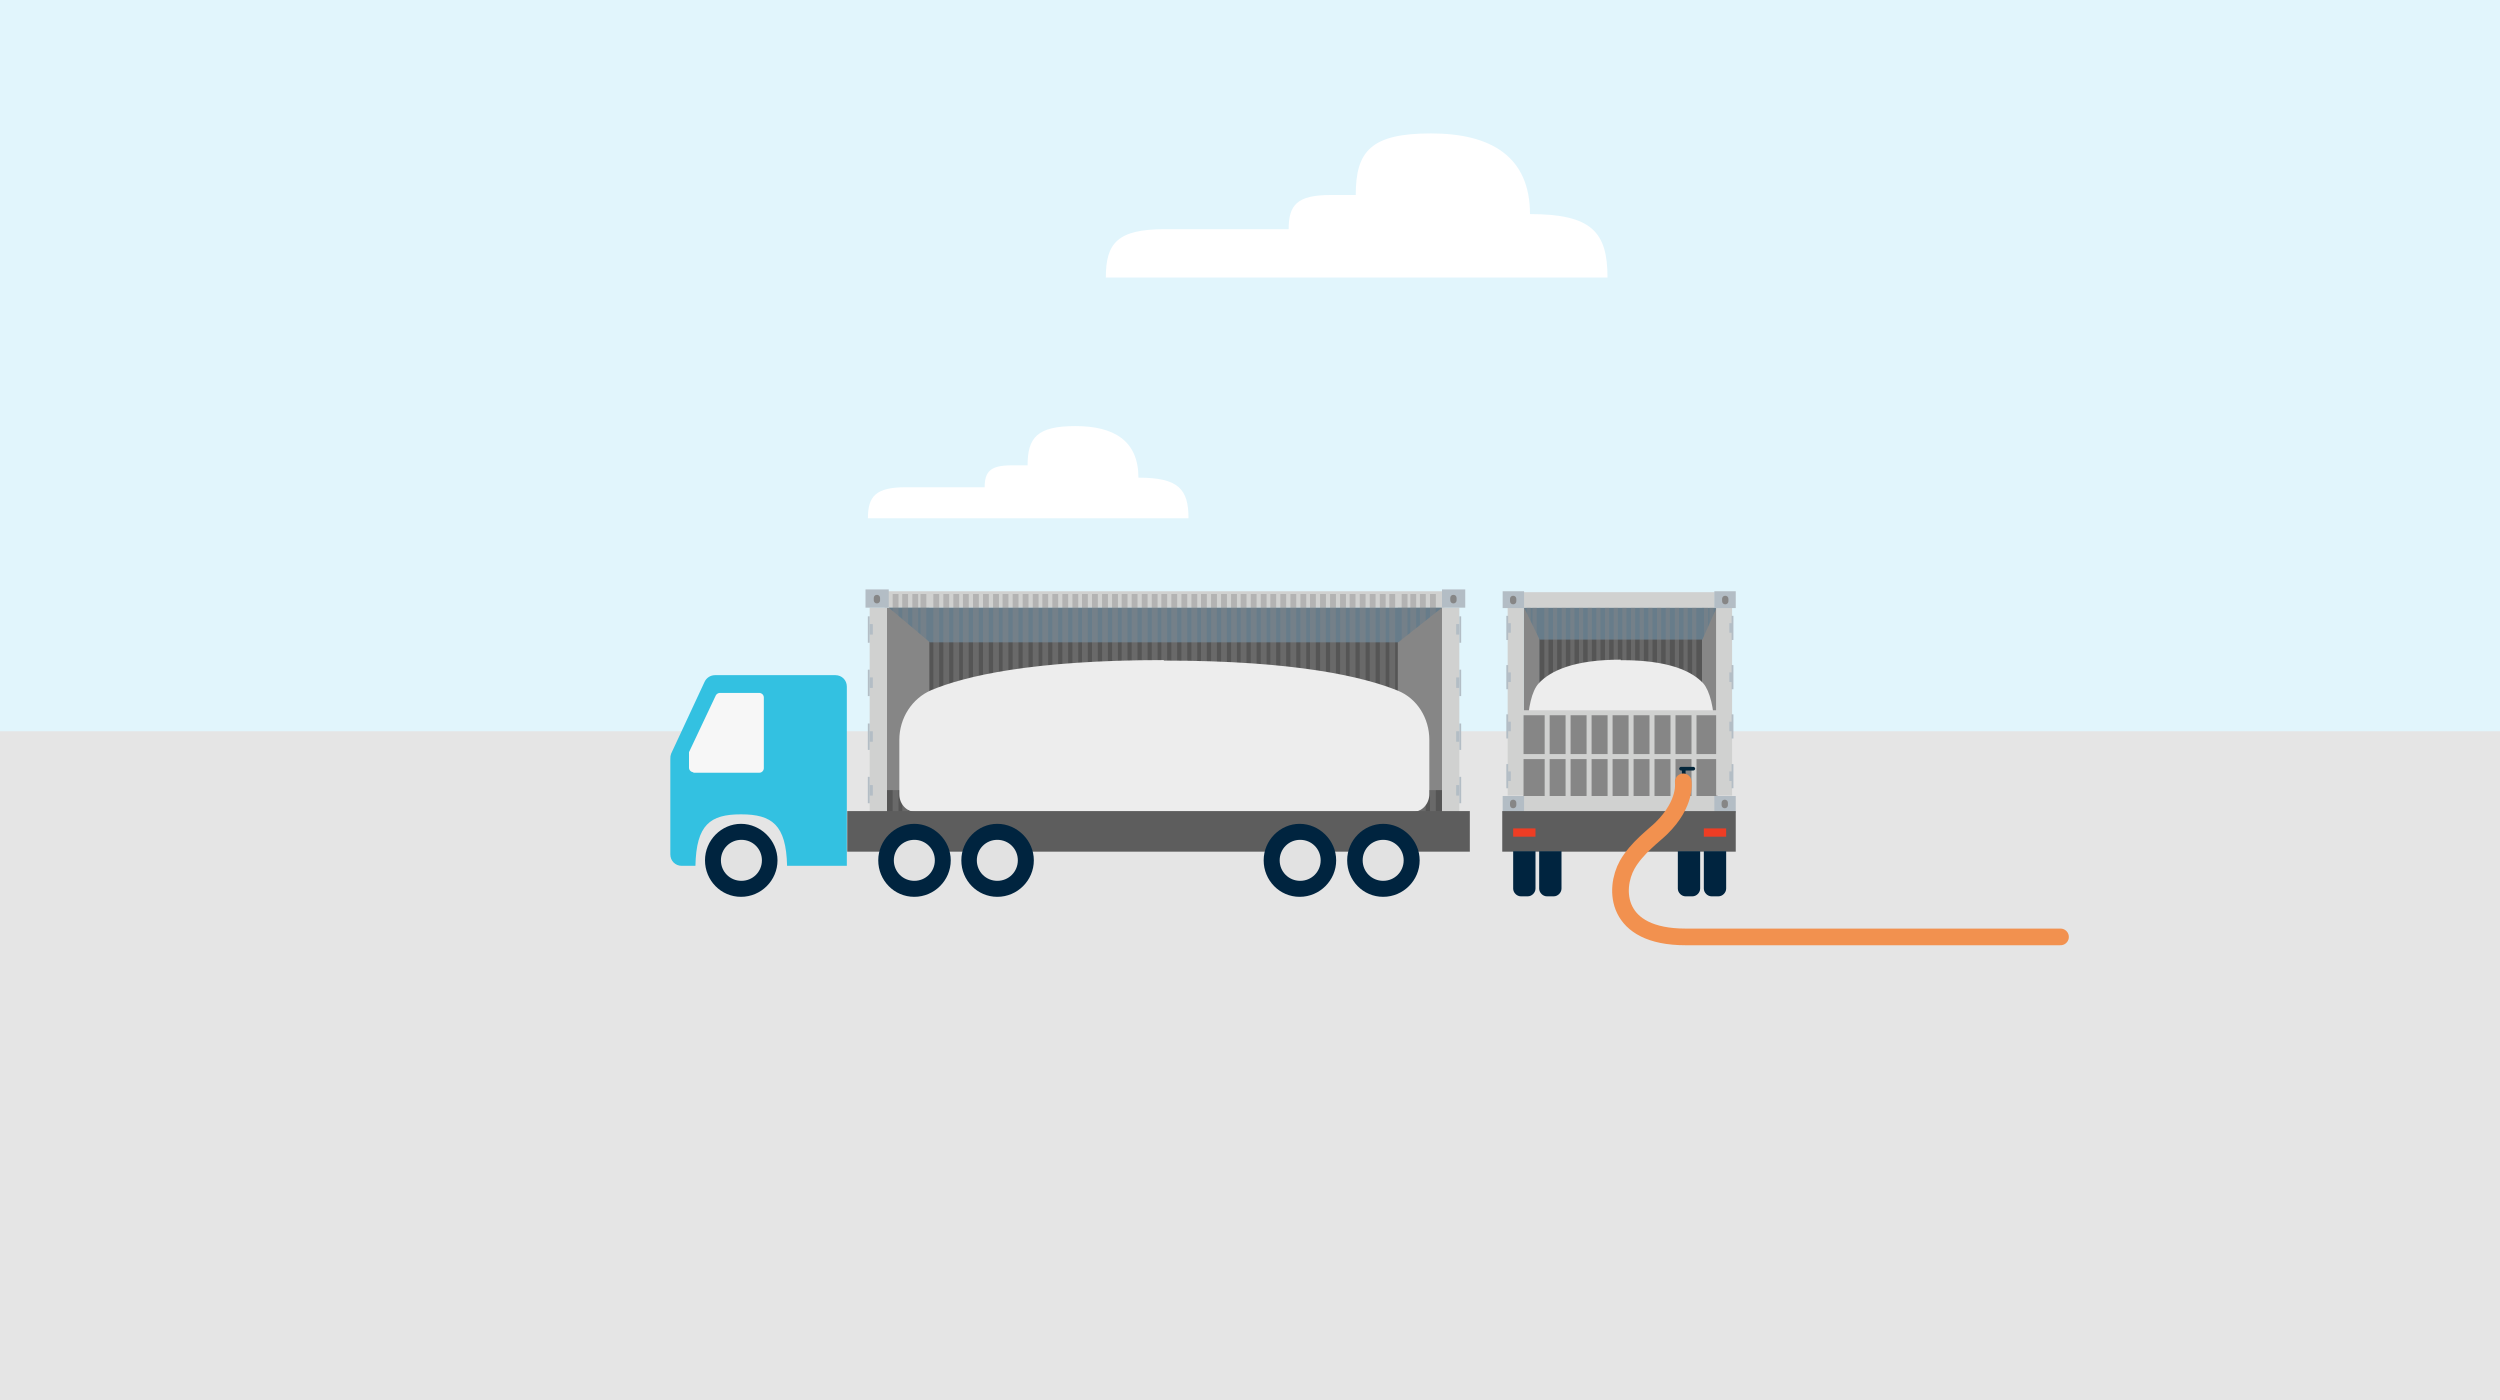
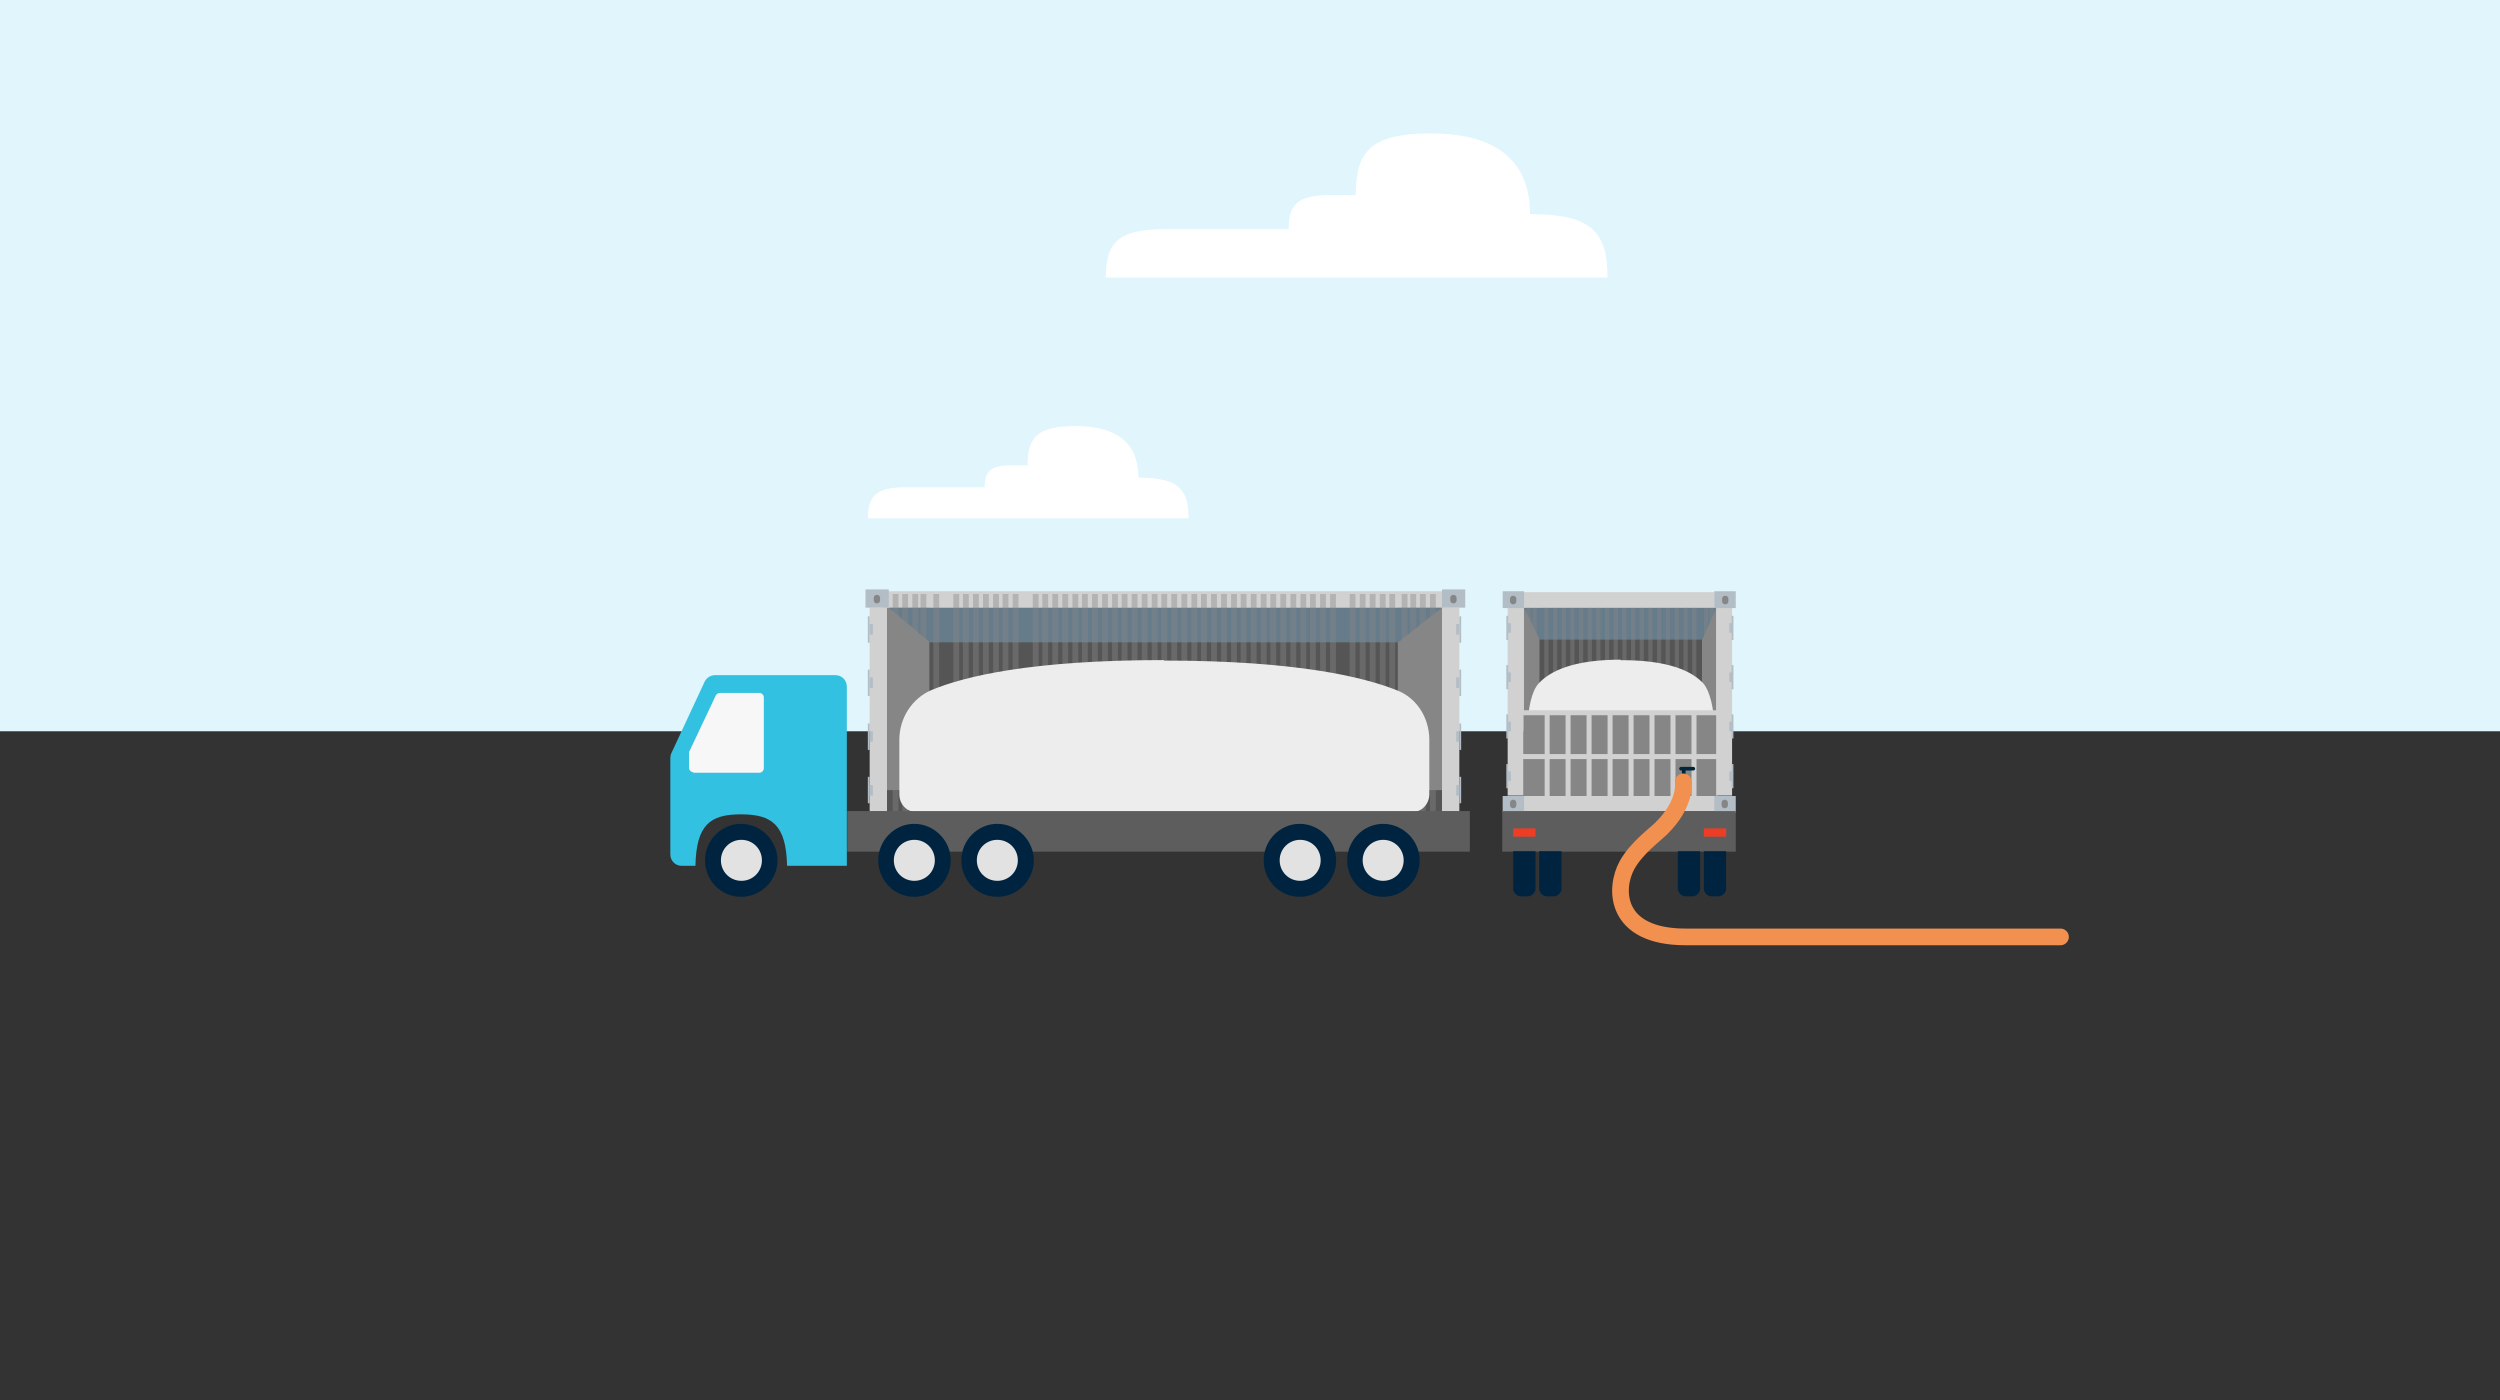
<svg xmlns="http://www.w3.org/2000/svg" version="1.1" viewBox="0 0 300 168">
  <rect x="0" y="0" width="300" height="168" fill="#333333" stroke="none" />
  <defs>
    <style>
      .st0, .st1, .st2, .st3 {
        fill: none;
      }

      .st4 {
        fill: #d0d1d0;
      }

      .st5 {
        fill: #677c8a;
      }

      .st6 {
        mix-blend-mode: multiply;
        opacity: .4;
      }

      .st7 {
        fill: #e2e2e2;
      }

      .st1 {
        stroke: #f2914f;
        stroke-linecap: round;
        stroke-width: 2px;
      }

      .st1, .st2, .st3 {
        stroke-miterlimit: 10;
      }

      .st8 {
        fill: #f2914f;
      }

      .st9 {
        fill: #868686;
      }

      .st2 {
        stroke-width: .7px;
      }

      .st2, .st3 {
        stroke: #868686;
      }

      .st3 {
        stroke-width: .5px;
      }

      .st10 {
        fill: #e5e5e5;
      }

      .st11 {
        fill: #b3bdc5;
      }

      .st12 {
        isolation: isolate;
      }

      .st13 {
        fill: #5d5d5d;
      }

      .st14 {
        fill: #fff;
      }

      .st15 {
        fill: #33c1e1;
      }

      .st16 {
        fill: #f7f7f7;
      }

      .st17 {
        fill: #e1f5fc;
      }

      .st18 {
        fill: #02253a;
      }

      .st19 {
        fill: #ededed;
      }

      .st20 {
        fill: #555;
      }

      .st21 {
        clip-path: url(#clippath);
      }

      .st22 {
        fill: #00243f;
      }

      .st23 {
        fill: #ee3d24;
      }
    </style>
    <clipPath id="clippath">
      <rect class="st0" width="300" height="168" />
    </clipPath>
  </defs>
  <g class="st12">
    <g id="Layer_1">
      <g class="st21">
        <g>
-           <path class="st10" d="M301.78,86.22H-1.78v84.34h303.47v-84.34h.09Z" />
          <path class="st17" d="M301.78-2.55H-1.78v90.3h303.56V-2.55h0Z" />
          <path class="st20" d="M173.04,75h-66.61v22.44h66.61v-22.44Z" />
          <path class="st9" d="M111.52,72.92h-5.36v21.89h5.36v-21.89Z" />
          <path class="st9" d="M173.1,72.92h-5.36v21.89h5.36v-21.89Z" />
          <path class="st4" d="M175.12,97.38h-2.08v-24.46h2.08v.11h0v24.3h0v.05Z" />
          <path class="st4" d="M172.99,97.44h.16v1.97h-66.77v-1.97h.33-.49,66.77Z" />
          <path class="st11" d="M175.34,73.96h-.22v3.17h.22v-3.17Z" />
          <path class="st11" d="M175.12,74.89h-.38v1.26h.38v-1.26Z" />
          <path class="st11" d="M175.34,80.36h-.22v3.17h.22v-3.17Z" />
          <path class="st11" d="M175.12,81.29h-.38v1.26h.38v-1.26Z" />
          <path class="st11" d="M175.34,86.82h-.22v3.17h.22v-3.17Z" />
          <path class="st11" d="M175.12,87.75h-.38v1.26h.38v-1.26Z" />
          <path class="st11" d="M175.34,93.22h-.22v3.17h.22v-3.17Z" />
          <path class="st11" d="M175.12,94.21h-.38v1.26h.38v-1.26Z" />
          <path class="st4" d="M104.36,97.38h2.08v-24.46h-2.08v.11h0v24.3h0v.05Z" />
          <path class="st11" d="M104.36,73.96h-.22v3.17h.22v-3.17Z" />
          <path class="st11" d="M104.74,74.89h-.38v1.26h.38v-1.26Z" />
          <path class="st11" d="M104.36,80.36h-.22v3.17h.22v-3.17Z" />
          <path class="st11" d="M104.74,81.29h-.38v1.26h.38v-1.26Z" />
          <path class="st11" d="M104.36,86.82h-.22v3.17h.22v-3.17Z" />
          <path class="st11" d="M104.74,87.75h-.38v1.26h.38v-1.26Z" />
          <path class="st11" d="M104.36,93.22h-.22v3.17h.22v-3.17Z" />
          <path class="st11" d="M104.74,94.21h-.38v1.26h.38v-1.26Z" />
          <path class="st11" d="M106.65,97.44h-2.79v2.19h2.79v-2.19Z" />
-           <path class="st9" d="M105.67,98.26c0-.22-.16-.38-.38-.38s-.38.16-.38.38v.27c0,.22.16.38.38.38s.38-.16.38-.38v-.27Z" />
          <path class="st11" d="M175.83,97.44h-2.79v2.19h2.79v-2.19Z" />
          <path class="st9" d="M174.46,98.97c-.22,0-.38-.16-.38-.38v-.27c0-.22.16-.38.38-.38s.38.16.38.38v.27c0,.22-.16.38-.38.38Z" />
          <path class="st4" d="M106.71,72.92h-.16v-1.97h66.77v1.97h-.33.49-66.77,0Z" />
          <path class="st11" d="M175.83,70.73h-2.79v2.19h2.79v-2.19Z" />
          <path class="st9" d="M174.41,71.38c.22,0,.38.16.38.38v.27c0,.22-.16.38-.38.38s-.38-.16-.38-.38v-.27c0-.22.16-.38.38-.38Z" />
          <path class="st11" d="M106.65,70.73h-2.79v2.19h2.79v-2.19Z" />
          <path class="st9" d="M105.23,71.38h0c-.22,0-.38.16-.38.38v.27c0,.22.16.38.38.38h0c.22,0,.38-.16.38-.38v-.27c0-.22-.16-.38-.38-.38Z" />
          <path class="st5" d="M173.04,72.92l-5.25,4.16h-56.21l-4.93-4.16h66.39Z" />
          <g class="st6">
            <g>
              <path class="st2" d="M171.95,71.28v27.86" />
              <path class="st2" d="M170.74,71.28v27.86" />
              <path class="st2" d="M169.59,71.28v27.86" />
              <path class="st2" d="M168.55,71.28v27.86" />
              <path class="st2" d="M167.07,71.28v27.86" />
              <path class="st2" d="M165.93,71.28v27.86" />
              <path class="st2" d="M164.72,71.28v27.86" />
              <path class="st2" d="M163.52,71.28v27.86" />
              <path class="st2" d="M162.31,71.28v27.86" />
-               <path class="st2" d="M161.16,71.28v27.86" />
              <path class="st2" d="M159.96,71.28v27.86" />
              <path class="st2" d="M158.76,71.28v27.86" />
              <path class="st2" d="M157.55,71.28v27.86" />
              <path class="st2" d="M156.4,71.28v27.86" />
              <path class="st2" d="M155.2,71.28v27.86" />
              <path class="st2" d="M153.99,71.28v27.86" />
              <path class="st2" d="M152.79,71.28v27.86" />
              <path class="st2" d="M151.64,71.28v27.86" />
              <path class="st2" d="M150.44,71.28v27.86" />
              <path class="st2" d="M149.23,71.28v27.86" />
              <path class="st2" d="M148.08,71.28v27.86" />
              <path class="st2" d="M146.88,71.28v27.86" />
              <path class="st2" d="M145.68,71.28v27.86" />
              <path class="st2" d="M144.47,71.28v27.86" />
              <path class="st2" d="M143.32,71.28v27.86" />
              <path class="st2" d="M142.12,71.28v27.86" />
              <path class="st2" d="M140.91,71.28v27.86" />
              <path class="st2" d="M139.71,71.28v27.86" />
              <path class="st2" d="M138.56,71.28v27.86" />
              <path class="st2" d="M137.36,71.28v27.86" />
              <path class="st2" d="M136.15,71.28v27.86" />
              <path class="st2" d="M134.95,71.28v27.86" />
              <path class="st2" d="M133.8,71.28v27.86" />
              <path class="st2" d="M132.6,71.28v27.86" />
              <path class="st2" d="M131.39,71.28v27.86" />
              <path class="st2" d="M130.19,71.28v27.86" />
              <path class="st2" d="M129.04,71.28v27.86" />
              <path class="st2" d="M127.83,71.28v27.86" />
              <path class="st2" d="M126.63,71.28v27.86" />
              <path class="st2" d="M125.43,71.28v27.86" />
              <path class="st2" d="M124.28,71.28v27.86" />
-               <path class="st2" d="M123.07,71.28v27.86" />
              <path class="st2" d="M121.87,71.28v27.86" />
              <path class="st2" d="M120.66,71.28v27.86" />
              <path class="st2" d="M119.52,71.28v27.86" />
              <path class="st2" d="M118.31,71.28v27.86" />
              <path class="st2" d="M117.11,71.28v27.86" />
              <path class="st2" d="M115.9,71.28v27.86" />
              <path class="st2" d="M114.75,71.28v27.86" />
-               <path class="st2" d="M113.55,71.28v27.86" />
              <path class="st2" d="M112.35,71.28v27.86" />
              <path class="st2" d="M110.81,71.28v27.86" />
              <path class="st2" d="M109.83,71.28v27.86" />
              <path class="st2" d="M108.62,71.28v27.86" />
              <path class="st2" d="M107.47,71.28v27.86" />
            </g>
          </g>
          <path class="st19" d="M139.66,79.27c15.93,0,24.03,1.97,28.08,3.61,2.3.93,3.78,3.28,3.78,5.91v6.51c0,1.15-.88,2.13-1.97,2.13h-59.66c-1.09,0-1.97-.93-1.97-2.13v-6.51c0-2.63,1.53-4.98,3.83-5.97,4.05-1.7,12.15-3.61,27.91-3.61h0v.05Z" />
          <path class="st13" d="M176.38,97.33h-74.71v4.87h74.71v-4.87Z" />
          <path class="st15" d="M80.55,90.49c-.11.16-.11.38-.11.6v11.44c0,.77.6,1.37,1.37,1.37h1.64c.11-4.93,1.75-6.18,5.47-6.18s5.42,1.26,5.53,6.18h7.17v-21.51c0-.77-.6-1.37-1.37-1.37h-14.45c-.55,0-1.04.33-1.26.82l-4.05,8.7h.05v-.05Z" />
          <path class="st22" d="M161.66,103.24c0-2.41,1.97-4.38,4.32-4.38s4.38,1.97,4.38,4.38-1.97,4.38-4.38,4.38-4.32-1.97-4.32-4.38Z" />
          <path class="st7" d="M163.52,103.24c0-1.37,1.09-2.46,2.46-2.46s2.46,1.09,2.46,2.46-1.09,2.46-2.46,2.46-2.46-1.09-2.46-2.46Z" />
          <path class="st22" d="M151.64,103.24c0-2.41,1.97-4.38,4.32-4.38s4.38,1.97,4.38,4.38-1.97,4.38-4.38,4.38-4.32-1.97-4.32-4.38Z" />
          <path class="st7" d="M153.56,103.24c0-1.37,1.09-2.46,2.46-2.46s2.46,1.09,2.46,2.46-1.09,2.46-2.46,2.46-2.46-1.09-2.46-2.46Z" />
          <path class="st22" d="M115.36,103.24c0-2.41,1.97-4.38,4.32-4.38s4.38,1.97,4.38,4.38-1.97,4.38-4.38,4.38-4.32-1.97-4.32-4.38Z" />
          <path class="st7" d="M117.22,103.24c0-1.37,1.09-2.46,2.46-2.46s2.46,1.09,2.46,2.46-1.09,2.46-2.46,2.46-2.46-1.09-2.46-2.46Z" />
          <path class="st22" d="M105.39,103.24c0-2.41,1.97-4.38,4.32-4.38s4.38,1.97,4.38,4.38-1.97,4.38-4.38,4.38-4.32-1.97-4.32-4.38Z" />
          <path class="st7" d="M107.26,103.24c0-1.37,1.09-2.46,2.46-2.46s2.46,1.09,2.46,2.46-1.09,2.46-2.46,2.46-2.46-1.09-2.46-2.46Z" />
          <path class="st22" d="M84.6,103.24c0-2.41,1.97-4.38,4.32-4.38s4.38,1.97,4.38,4.38-1.97,4.38-4.38,4.38-4.32-1.97-4.32-4.38Z" />
          <path class="st7" d="M86.51,103.24c0-1.37,1.09-2.46,2.46-2.46s2.46,1.09,2.46,2.46-1.09,2.46-2.46,2.46-2.46-1.09-2.46-2.46Z" />
          <path class="st16" d="M83.23,92.67c-.27,0-.55-.22-.55-.55v-1.86l3.23-6.84c.11-.16.27-.27.49-.27h4.71c.27,0,.55.22.55.55v8.48c0,.27-.22.55-.55.55h-7.94l.05-.05Z" />
          <path class="st9" d="M184.7,72.92h-1.86v22.66h1.86v-22.66h0Z" />
          <path class="st20" d="M204.51,72.92h-19.81v22.66h19.81v-22.66h0Z" />
          <path class="st9" d="M206.1,72.92h-1.86v22.66h1.86v-22.66h0Z" />
-           <path class="st5" d="M182.89,72.92l1.86,3.83h19.54l1.7-3.83h-23.1Z" />
+           <path class="st5" d="M182.89,72.92l1.86,3.83h19.54l1.7-3.83Z" />
          <g class="st6">
            <g>
              <path class="st3" d="M183.44,71.44v25.67" />
              <path class="st3" d="M184.15,71.44v25.67" />
              <path class="st3" d="M185.57,71.44v25.67" />
              <path class="st3" d="M186.61,71.44v25.67" />
              <path class="st3" d="M187.65,71.44v25.67" />
              <path class="st3" d="M188.69,71.44v25.67" />
              <path class="st3" d="M189.73,71.44v25.67" />
              <path class="st3" d="M190.77,71.44v25.67" />
              <path class="st3" d="M191.81,71.44v25.67" />
              <path class="st3" d="M192.85,71.44v25.67" />
              <path class="st3" d="M193.89,71.44v25.67" />
              <path class="st3" d="M194.93,71.44v25.67" />
              <path class="st3" d="M195.97,71.44v25.67" />
              <path class="st3" d="M197.01,71.44v25.67" />
              <path class="st3" d="M198.05,71.44v25.67" />
              <path class="st3" d="M199.09,71.44v25.67" />
              <path class="st3" d="M200.13,71.44v25.67" />
              <path class="st3" d="M201.23,71.44v25.67" />
              <path class="st3" d="M202.27,71.44v25.67" />
              <path class="st3" d="M203.31,71.44v25.67" />
              <path class="st3" d="M204.73,71.44v25.67" />
              <path class="st3" d="M205.39,71.44v25.67" />
            </g>
          </g>
          <path class="st19" d="M194.49,79.16c-5.58,0-8.43,1.31-9.85,2.85-.82.88-1.31,3.01-1.31,5.36v6.29c0,1.04.33,1.92.71,1.92h20.96c.38,0,.71-.88.71-1.92v-6.29c0-2.35-.55-4.49-1.31-5.36-1.42-1.53-4.27-2.79-9.8-2.79h-.11v-.05Z" />
          <path class="st4" d="M180.92,95.47h1.92v-22.55h-1.92v.11h0v22.38h0v.05Z" />
          <path class="st4" d="M182.95,95.52h-.11v1.86h23.21v-1.86h-.27.44-23.26,0Z" />
          <path class="st11" d="M180.98,73.9h-.22v2.9h.22v-2.9Z" />
          <path class="st11" d="M181.3,74.78h-.33v1.15h.33v-1.15Z" />
          <path class="st11" d="M180.98,79.81h-.22v2.9h.22v-2.9Z" />
          <path class="st11" d="M181.3,80.69h-.33v1.15h.33v-1.15Z" />
          <path class="st11" d="M180.98,85.72h-.22v2.9h.22v-2.9Z" />
          <path class="st11" d="M181.3,86.6h-.33v1.15h.33v-1.15Z" />
          <path class="st11" d="M180.98,91.69h-.22v2.9h.22v-2.9Z" />
          <path class="st11" d="M181.3,92.57h-.33v1.15h.33v-1.15Z" />
          <path class="st4" d="M207.85,95.47h-1.92v-22.55h1.92v.11h0v22.38h0v.05Z" />
          <path class="st11" d="M208.01,73.9h-.22v2.9h.22v-2.9Z" />
          <path class="st11" d="M207.85,74.78h-.33v1.15h.33v-1.15Z" />
          <path class="st11" d="M208.01,79.81h-.22v2.9h.22v-2.9Z" />
          <path class="st11" d="M207.85,80.69h-.33v1.15h.33v-1.15Z" />
          <path class="st11" d="M208.01,85.72h-.22v2.9h.22v-2.9Z" />
          <path class="st11" d="M207.85,86.6h-.33v1.15h.33v-1.15Z" />
          <path class="st11" d="M208.01,91.69h-.22v2.9h.22v-2.9Z" />
          <path class="st11" d="M207.85,92.57h-.33v1.15h.33v-1.15Z" />
          <path class="st11" d="M208.29,95.52h-2.57v2.02h2.57v-2.02Z" />
          <path class="st9" d="M206.97,95.96h0c-.22,0-.38.16-.38.38v.27c0,.22.16.38.38.38h0c.22,0,.38-.16.38-.38v-.27c0-.22-.16-.38-.38-.38Z" />
          <path class="st11" d="M182.89,95.52h-2.57v2.02h2.57v-2.02Z" />
          <path class="st9" d="M181.58,95.96h0c-.22,0-.38.16-.38.38v.27c0,.22.16.38.38.38h0c.22,0,.38-.16.38-.38v-.27c0-.22-.16-.38-.38-.38Z" />
          <path class="st4" d="M205.66,72.92h.11v-1.86h-23.21v1.86h.27-.44,23.26Z" />
          <path class="st11" d="M182.89,70.95h-2.57v2.02h2.57v-2.02Z" />
          <path class="st9" d="M181.58,71.49h0c-.22,0-.38.16-.38.38v.27c0,.22.16.38.38.38h0c.22,0,.38-.16.38-.38v-.27c0-.22-.16-.38-.38-.38Z" />
          <path class="st11" d="M208.29,70.95h-2.57v2.02h2.57v-2.02Z" />
          <path class="st9" d="M207.03,71.49h0c-.22,0-.38.16-.38.38v.27c0,.22.16.38.38.38h0c.22,0,.38-.16.38-.38v-.27c0-.22-.16-.38-.38-.38Z" />
          <path class="st13" d="M208.29,97.33h-28.02v4.87h28.02v-4.87Z" />
          <path class="st22" d="M181.58,102.14h2.68v4.49c0,.49-.44.93-.93.93h-.82c-.49,0-.93-.44-.93-.93v-4.49Z" />
          <path class="st22" d="M184.7,102.14h2.68v4.49c0,.49-.44.93-.93.93h-.82c-.49,0-.93-.44-.93-.93v-4.49Z" />
          <path class="st22" d="M201.34,102.14h2.68v4.49c0,.49-.44.93-.93.93h-.82c-.49,0-.93-.44-.93-.93v-4.49h0Z" />
          <path class="st22" d="M204.46,102.14h2.68v4.49c0,.49-.44.93-.93.93h-.82c-.49,0-.93-.44-.93-.93v-4.49h0Z" />
          <path class="st23" d="M184.26,99.41h-2.68v.99h2.68v-.99Z" />
          <path class="st23" d="M207.14,99.41h-2.68v.99h2.68v-.99Z" />
          <path class="st9" d="M205.93,85.61h-23.1v9.91h23.1v-9.91Z" />
          <path class="st4" d="M206.37,85.23h-23.81v.6h23.81v-.6Z" />
          <path class="st4" d="M206.37,90.49h-23.81v.6h23.81v-.6Z" />
          <path class="st4" d="M185.96,85.51h-.6v10.56h.6v-10.56Z" />
          <path class="st4" d="M188.47,85.51h-.6v10.56h.6v-10.56Z" />
          <path class="st4" d="M190.99,85.51h-.6v10.56h.6v-10.56Z" />
          <path class="st4" d="M193.51,85.51h-.6v10.56h.6v-10.56Z" />
          <path class="st4" d="M196.03,85.51h-.6v10.56h.6v-10.56Z" />
          <path class="st4" d="M198.54,85.51h-.6v10.56h.6v-10.56Z" />
          <path class="st4" d="M201.06,85.51h-.6v10.56h.6v-10.56Z" />
          <path class="st4" d="M203.58,85.51h-.6v10.56h.6v-10.56Z" />
          <path class="st18" d="M202.27,92.24h-.44v1.09h.44v-1.09Z" />
          <path class="st18" d="M203.42,92.24c0,.11-.11.22-.22.22h-1.48c-.11,0-.22-.11-.22-.22s.11-.22.22-.22h1.48c.11,0,.22.11.22.22Z" />
          <path class="st18" d="M201.99,94.75c.49,0,.93-.44.93-.93s-.44-.93-.93-.93-.93.44-.93.93.44.93.93.93h0Z" />
          <path class="st8" d="M201.99,94.37c.27,0,.55-.22.55-.55s-.22-.55-.55-.55-.55.22-.55.55.22.55.55.55Z" />
          <path class="st14" d="M183.6,25.69c7.44,0,9.3,2.19,9.3,7.61h-60.2c0-4.16,1.42-5.8,7.11-5.8h14.83c0-2.9.99-4.1,5.04-4.1h3.01c0-5.25,1.81-7.39,9.03-7.39s11.88,2.79,11.88,9.69Z" />
          <path class="st14" d="M136.65,57.32c4.76,0,5.97,1.37,5.97,4.87h-38.47c0-2.63.93-3.72,4.54-3.72h9.47c0-1.86.66-2.63,3.23-2.63h1.92c0-3.34,1.15-4.71,5.75-4.71s7.55,1.75,7.55,6.18h.05Z" />
          <path class="st1" d="M201.99,93.82s.44,2.57-2.63,5.58c-.77.77-2.96,2.35-4.1,4.38-1.59,2.85-1.53,8.65,7.01,8.65h44.99" />
        </g>
      </g>
    </g>
  </g>
</svg>